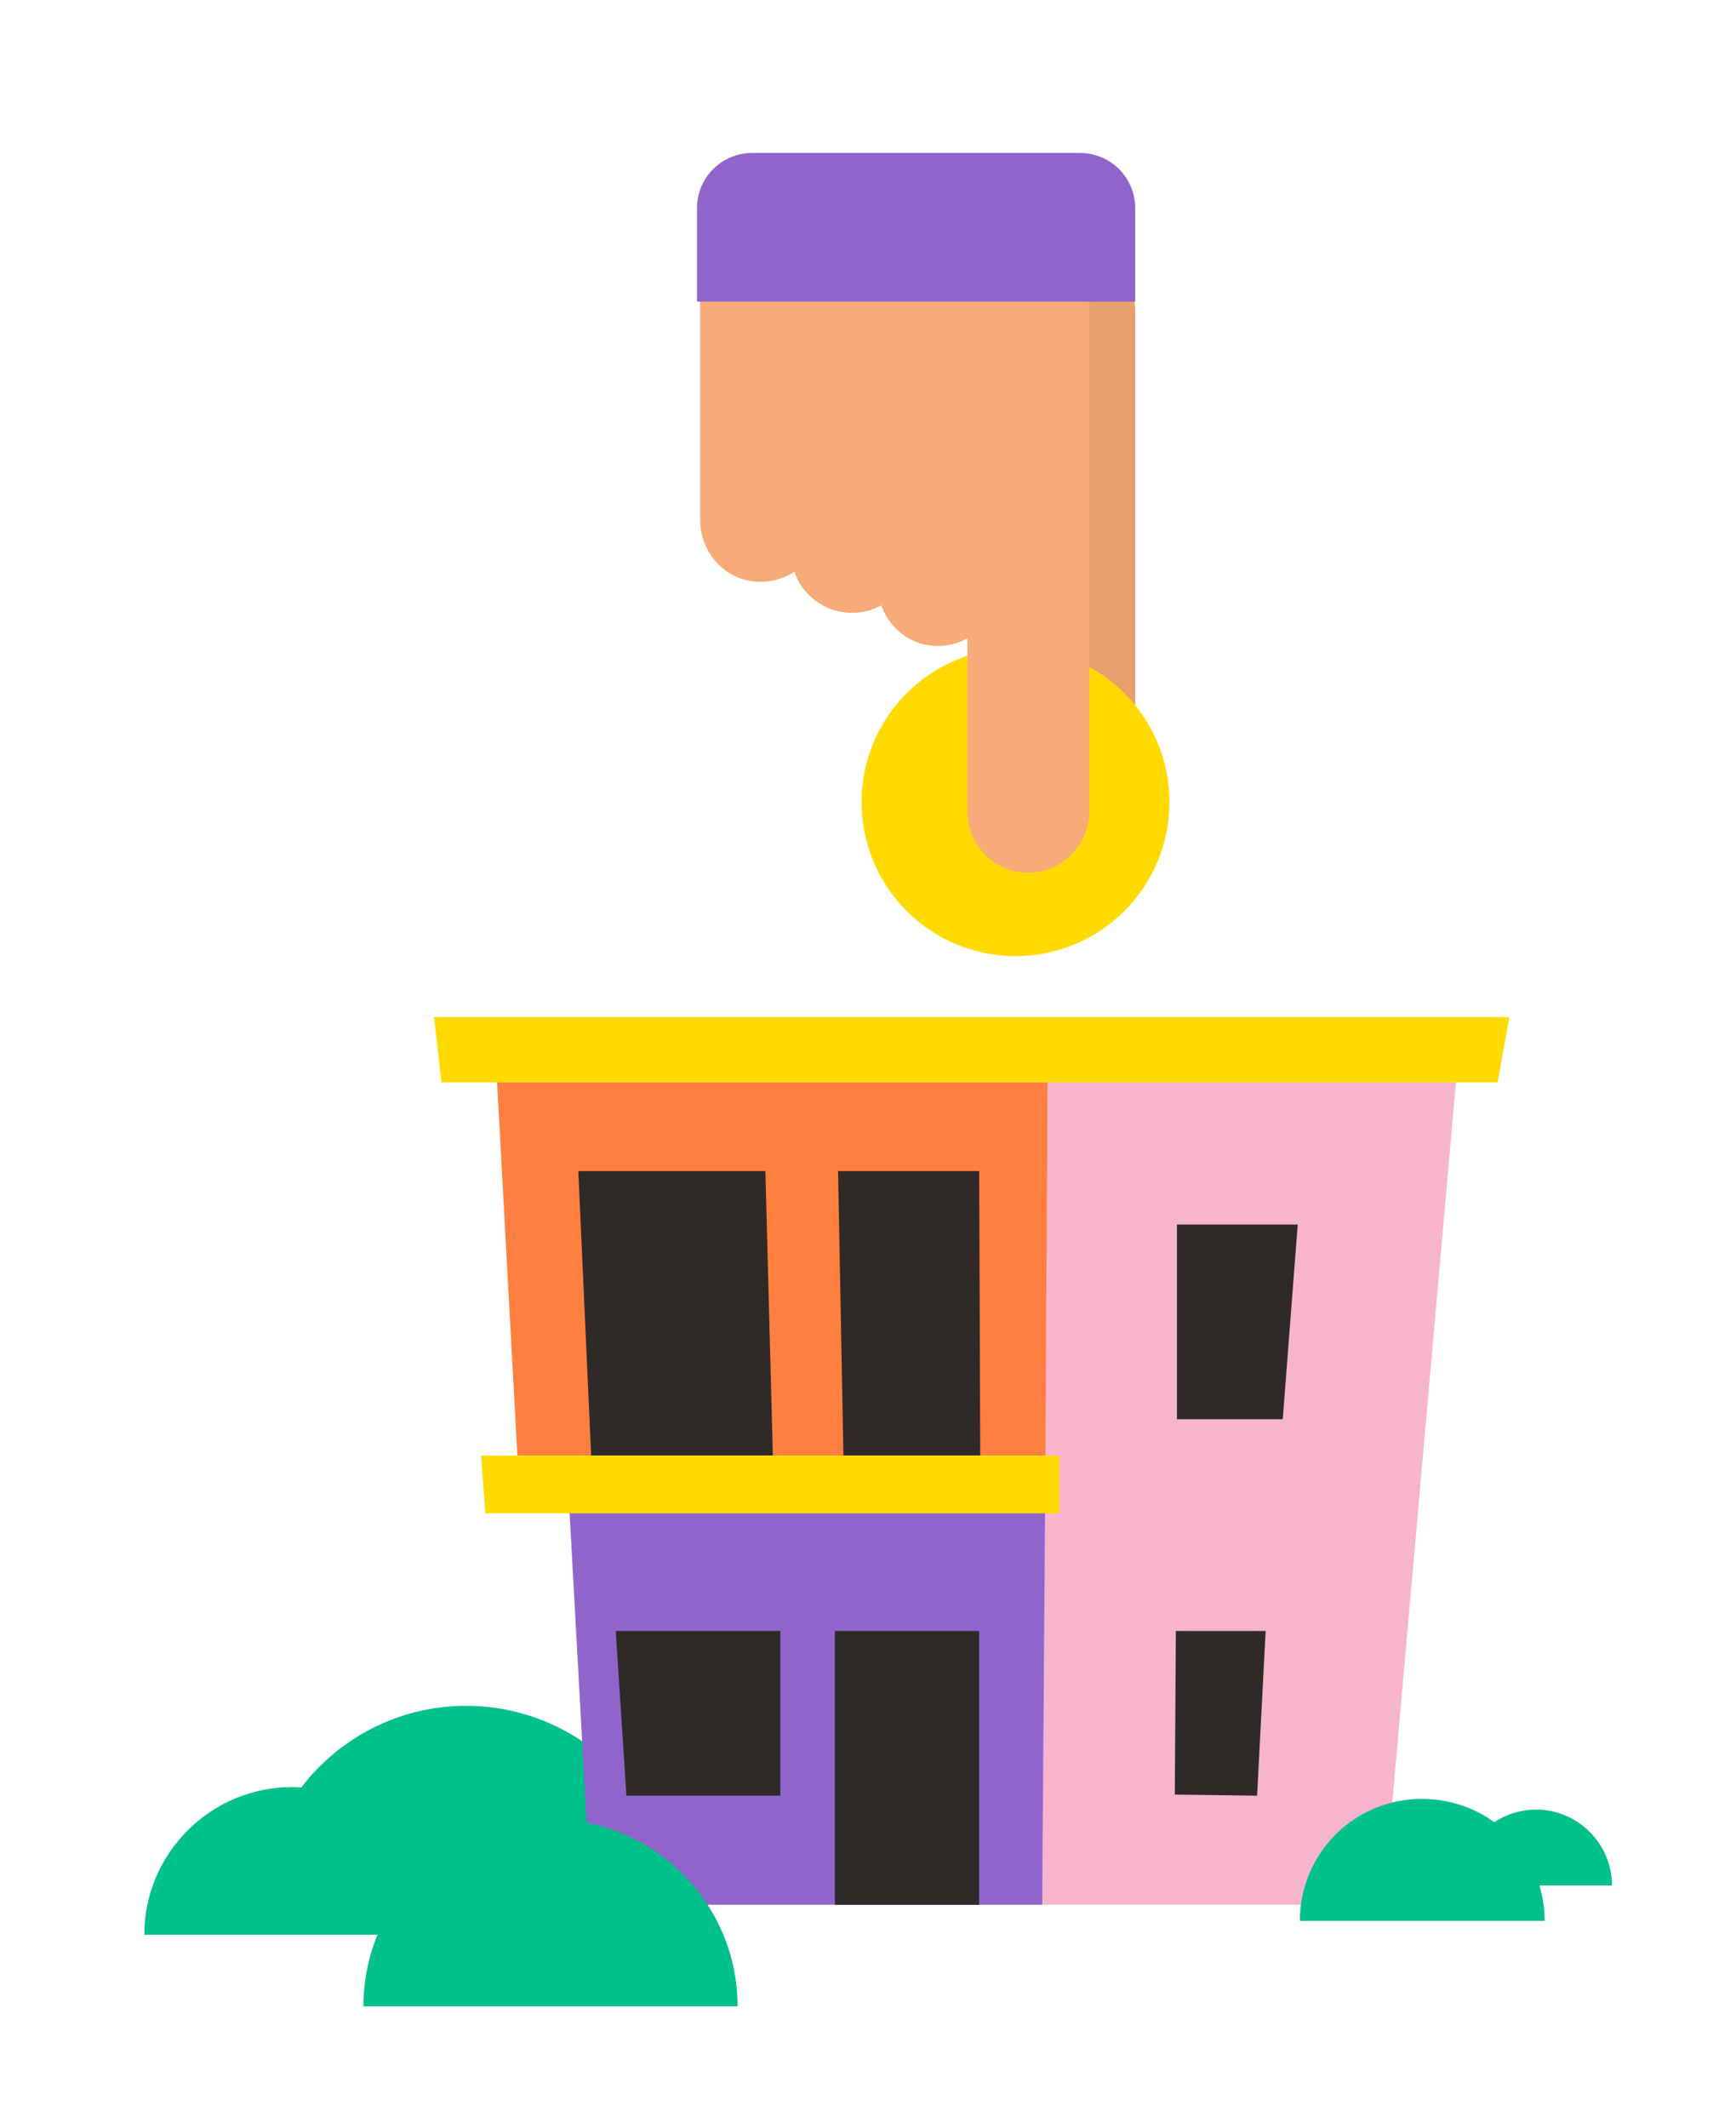
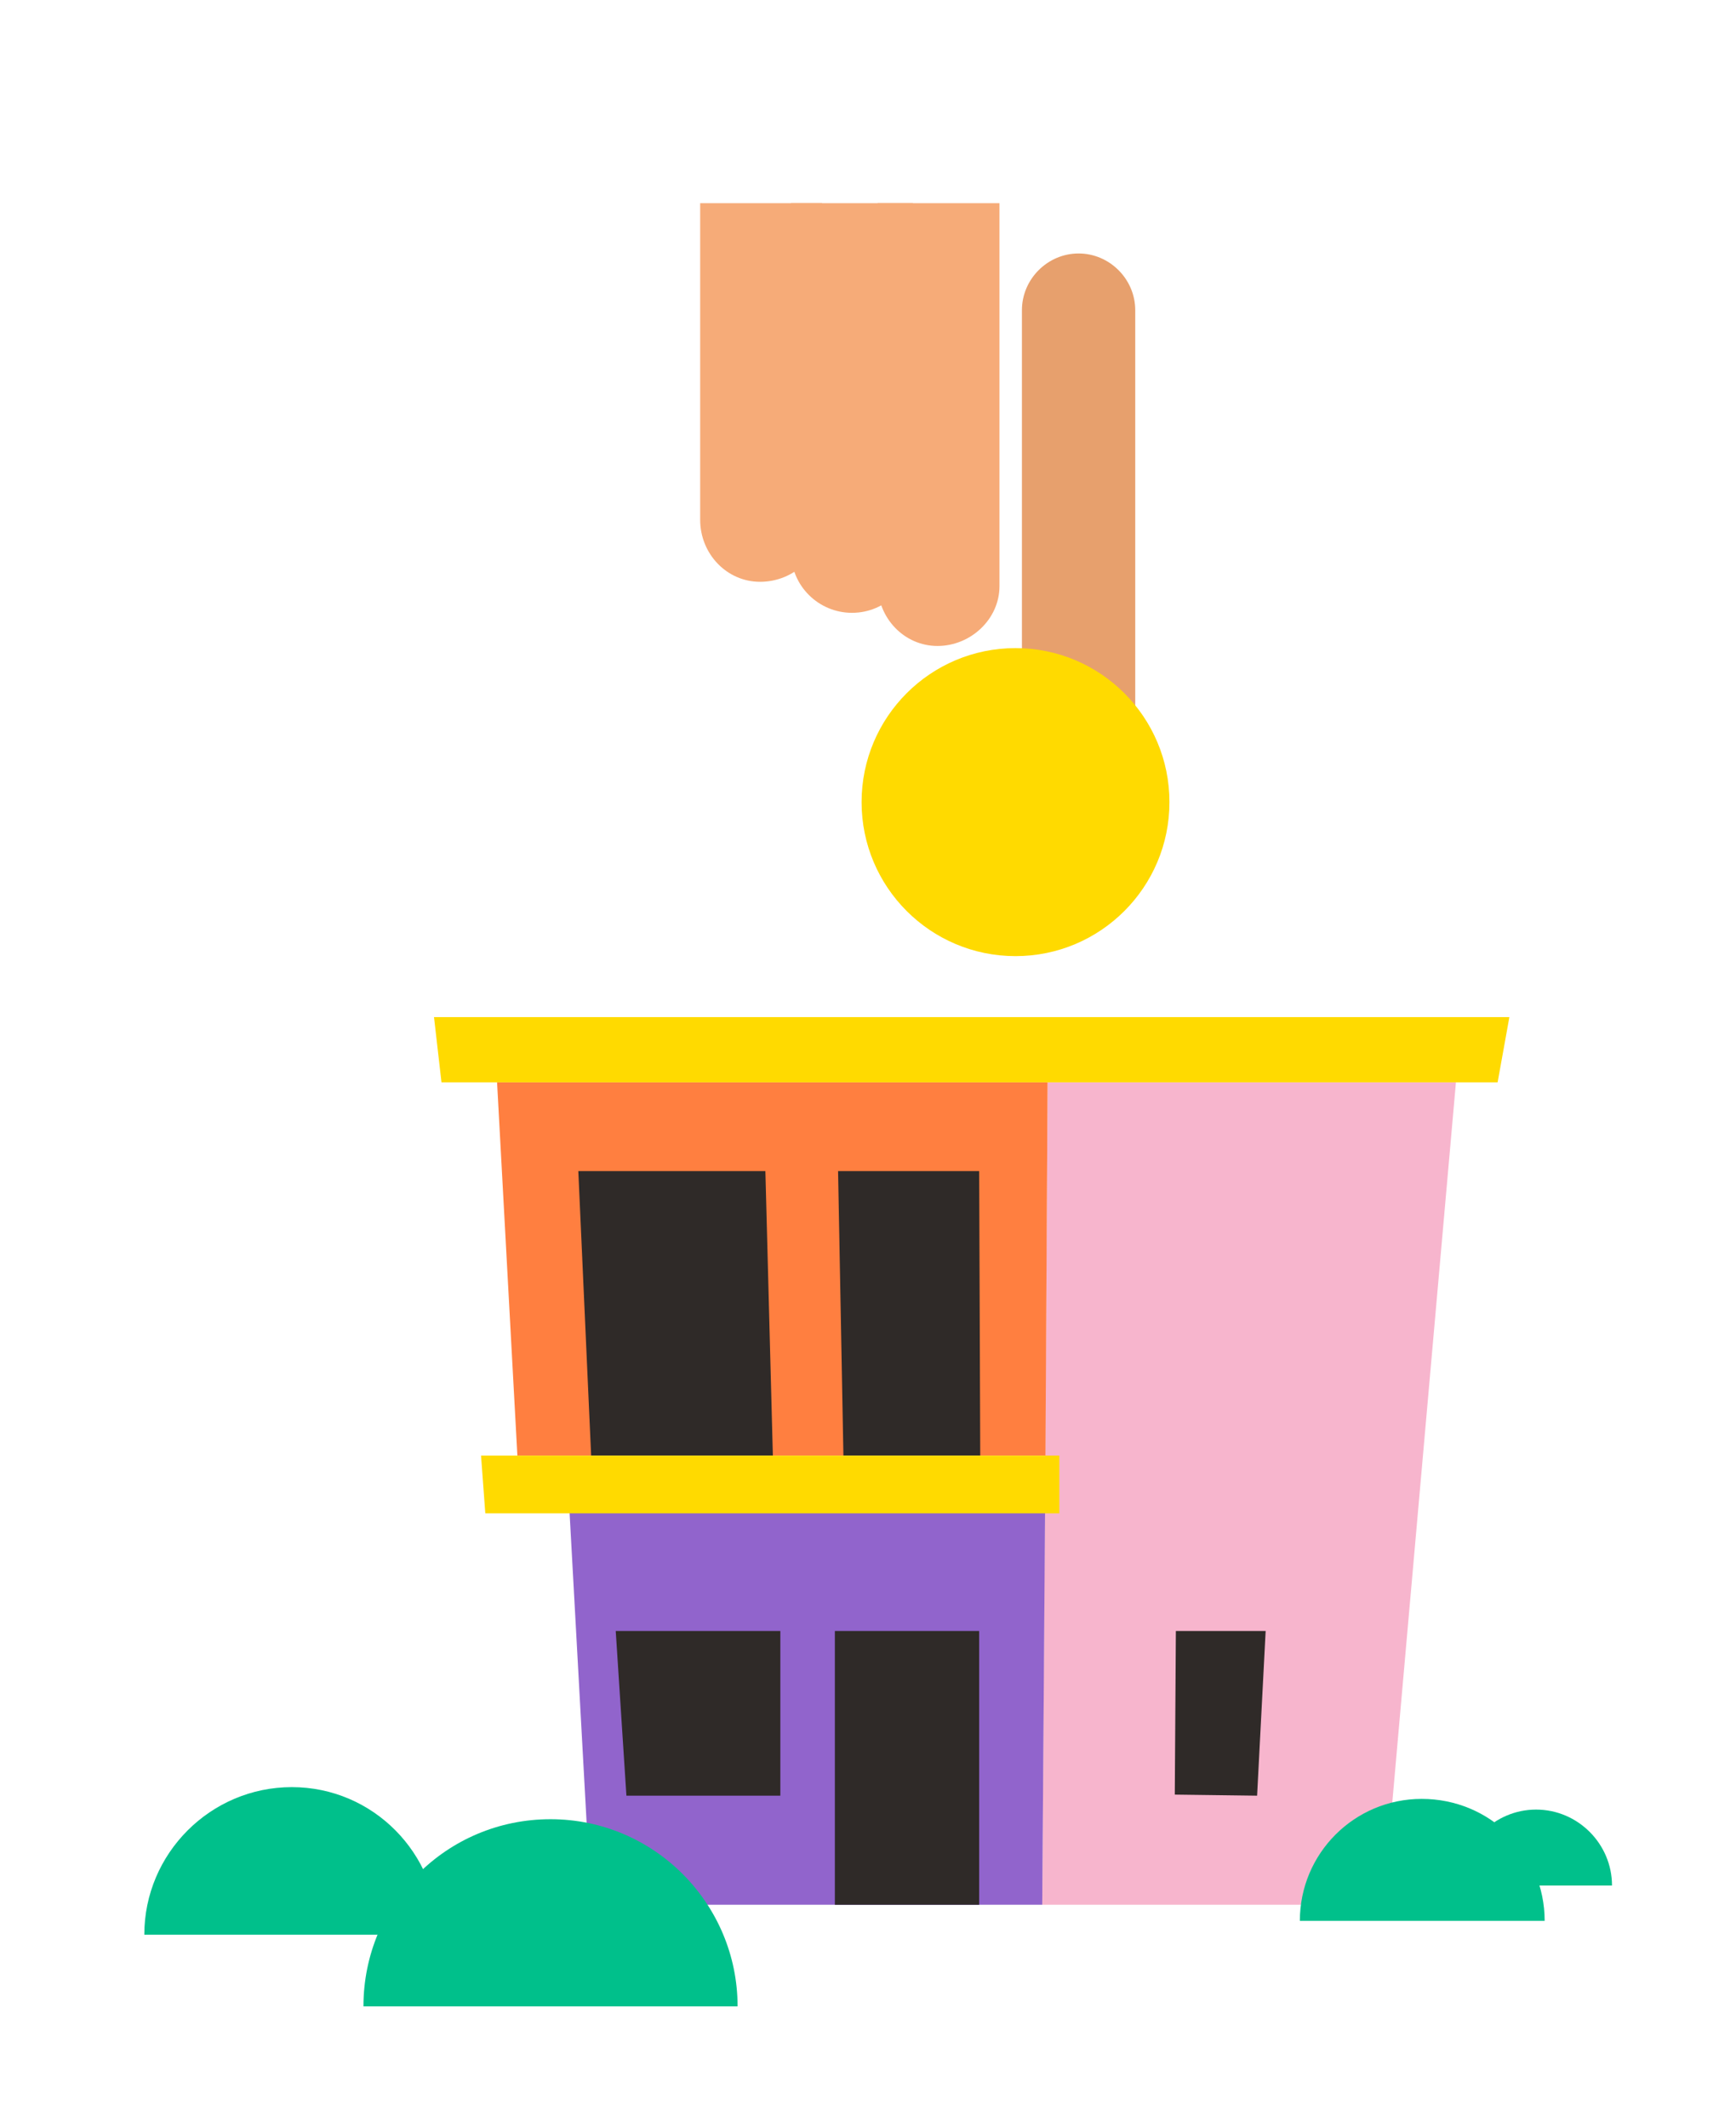
<svg xmlns="http://www.w3.org/2000/svg" id="Layer_1" x="0px" y="0px" viewBox="0 0 162.4 199" style="enable-background:new 0 0 162.4 199;" xml:space="preserve">
  <style type="text/css">	.st0{fill:#00C08B;}	.st1{fill:#F7B5CD;}	.st2{fill:#FF7F40;}	.st3{fill:#9164CC;}	.st4{fill:#2F2A28;}	.st5{fill:#FFDA00;}	.st6{fill:#E7A06D;}	.st7{fill:#F6AB78;}</style>
  <g id="Layer_2_00000070812799807977718120000015367350634771911604_">
    <g id="Art_00000154393656109942933870000006848574207131323269_">
-       <path class="st0" d="M43.6,159.5c-10.7,0-19.4,8.7-19.4,19.4h38.9C63.1,168.2,54.3,159.5,43.6,159.5z" />
      <polygon class="st1" points="129.4,178.1 97.5,178.1 98,101.2 136.2,101.2   " />
      <polygon class="st2" points="97.8,136.1 48.4,136.1 46.5,101.2 98,101.2   " />
      <polygon class="st3" points="97.5,178.1 55.3,178.1 53,136.3 97.8,136.3   " />
      <polygon class="st4" points="117.6,167.9 109.9,167.8 110,152.5 118.4,152.5   " />
-       <polygon class="st4" points="120,132.7 110.1,132.7 110.1,114.5 121.4,114.5   " />
      <polygon class="st4" points="73,167.9 58.6,167.9 57.6,152.5 73,152.5   " />
      <polygon class="st5" points="140.1,101.2 41.3,101.2 40.6,95.1 141.2,95.1   " />
      <rect x="78.1" y="152.5" class="st4" width="13.5" height="25.6" />
      <polygon class="st4" points="78.9,136.1 91.7,136.1 91.6,109.5 78.4,109.5   " />
      <polygon class="st4" points="55.3,136.1 72.3,136.1 71.6,109.5 54.1,109.5   " />
      <path class="st6" d="M100.9,71.4c-2.9,0-5.3-2.4-5.3-5.3l0,0V29c0-2.9,2.4-5.3,5.3-5.3s5.3,2.4,5.3,5.3c0,0,0,0,0,0v37.1   C106.2,69.1,103.8,71.4,100.9,71.4z" />
      <circle class="st5" cx="95" cy="75" r="14.4" />
-       <path class="st7" d="M96.2,81.6c-3.2,0-5.7-2.6-5.7-5.7v-48c0-3.2,2.6-5.7,5.7-5.7c3.2,0,5.7,2.6,5.7,5.7v48   C101.9,79,99.3,81.6,96.2,81.6z" />
      <path class="st7" d="M82.1,19v35.6c0,3.2,2.5,5.8,5.6,5.8s5.8-2.5,5.8-5.6c0-0.1,0-0.1,0-0.2V19H82.1z" />
      <path class="st7" d="M74,19v32.6c0,3.2,2.6,5.7,5.7,5.7c3.2,0,5.7-2.6,5.7-5.7c0,0,0,0,0,0V19H74z" />
      <path class="st7" d="M65.5,19v29.6c0,3.2,2.5,5.8,5.6,5.8c3.2,0,5.8-2.5,5.8-5.6c0-0.1,0-0.1,0-0.2V19H65.5z" />
-       <path class="st3" d="M70.4,14.3H101c2.9,0,5.2,2.3,5.2,5.2v8.7h-41v-8.7C65.2,16.6,67.5,14.3,70.4,14.3z" />
      <polygon class="st5" points="99.1,141.5 45.4,141.5 45,136.1 99.1,136.1   " />
      <path class="st0" d="M27.3,167.1c-7.6,0-13.8,6.2-13.8,13.8c0,0,0,0,0,0H41C41,173.3,34.9,167.1,27.3,167.1z" />
      <path class="st0" d="M51.5,170.1c-9.7,0-17.5,7.8-17.5,17.5h35C69,178,61.2,170.1,51.5,170.1z" />
      <path class="st0" d="M133,168.2c-6.3,0-11.4,5.1-11.4,11.4c0,0,0,0,0,0h22.9C144.5,173.3,139.4,168.2,133,168.2   C133,168.2,133,168.2,133,168.2z" />
      <path class="st0" d="M143.7,169.2c-3.9,0-7.1,3.2-7.1,7.1l0,0h14.2C150.8,172.4,147.6,169.2,143.7,169.2z" />
    </g>
  </g>
</svg>